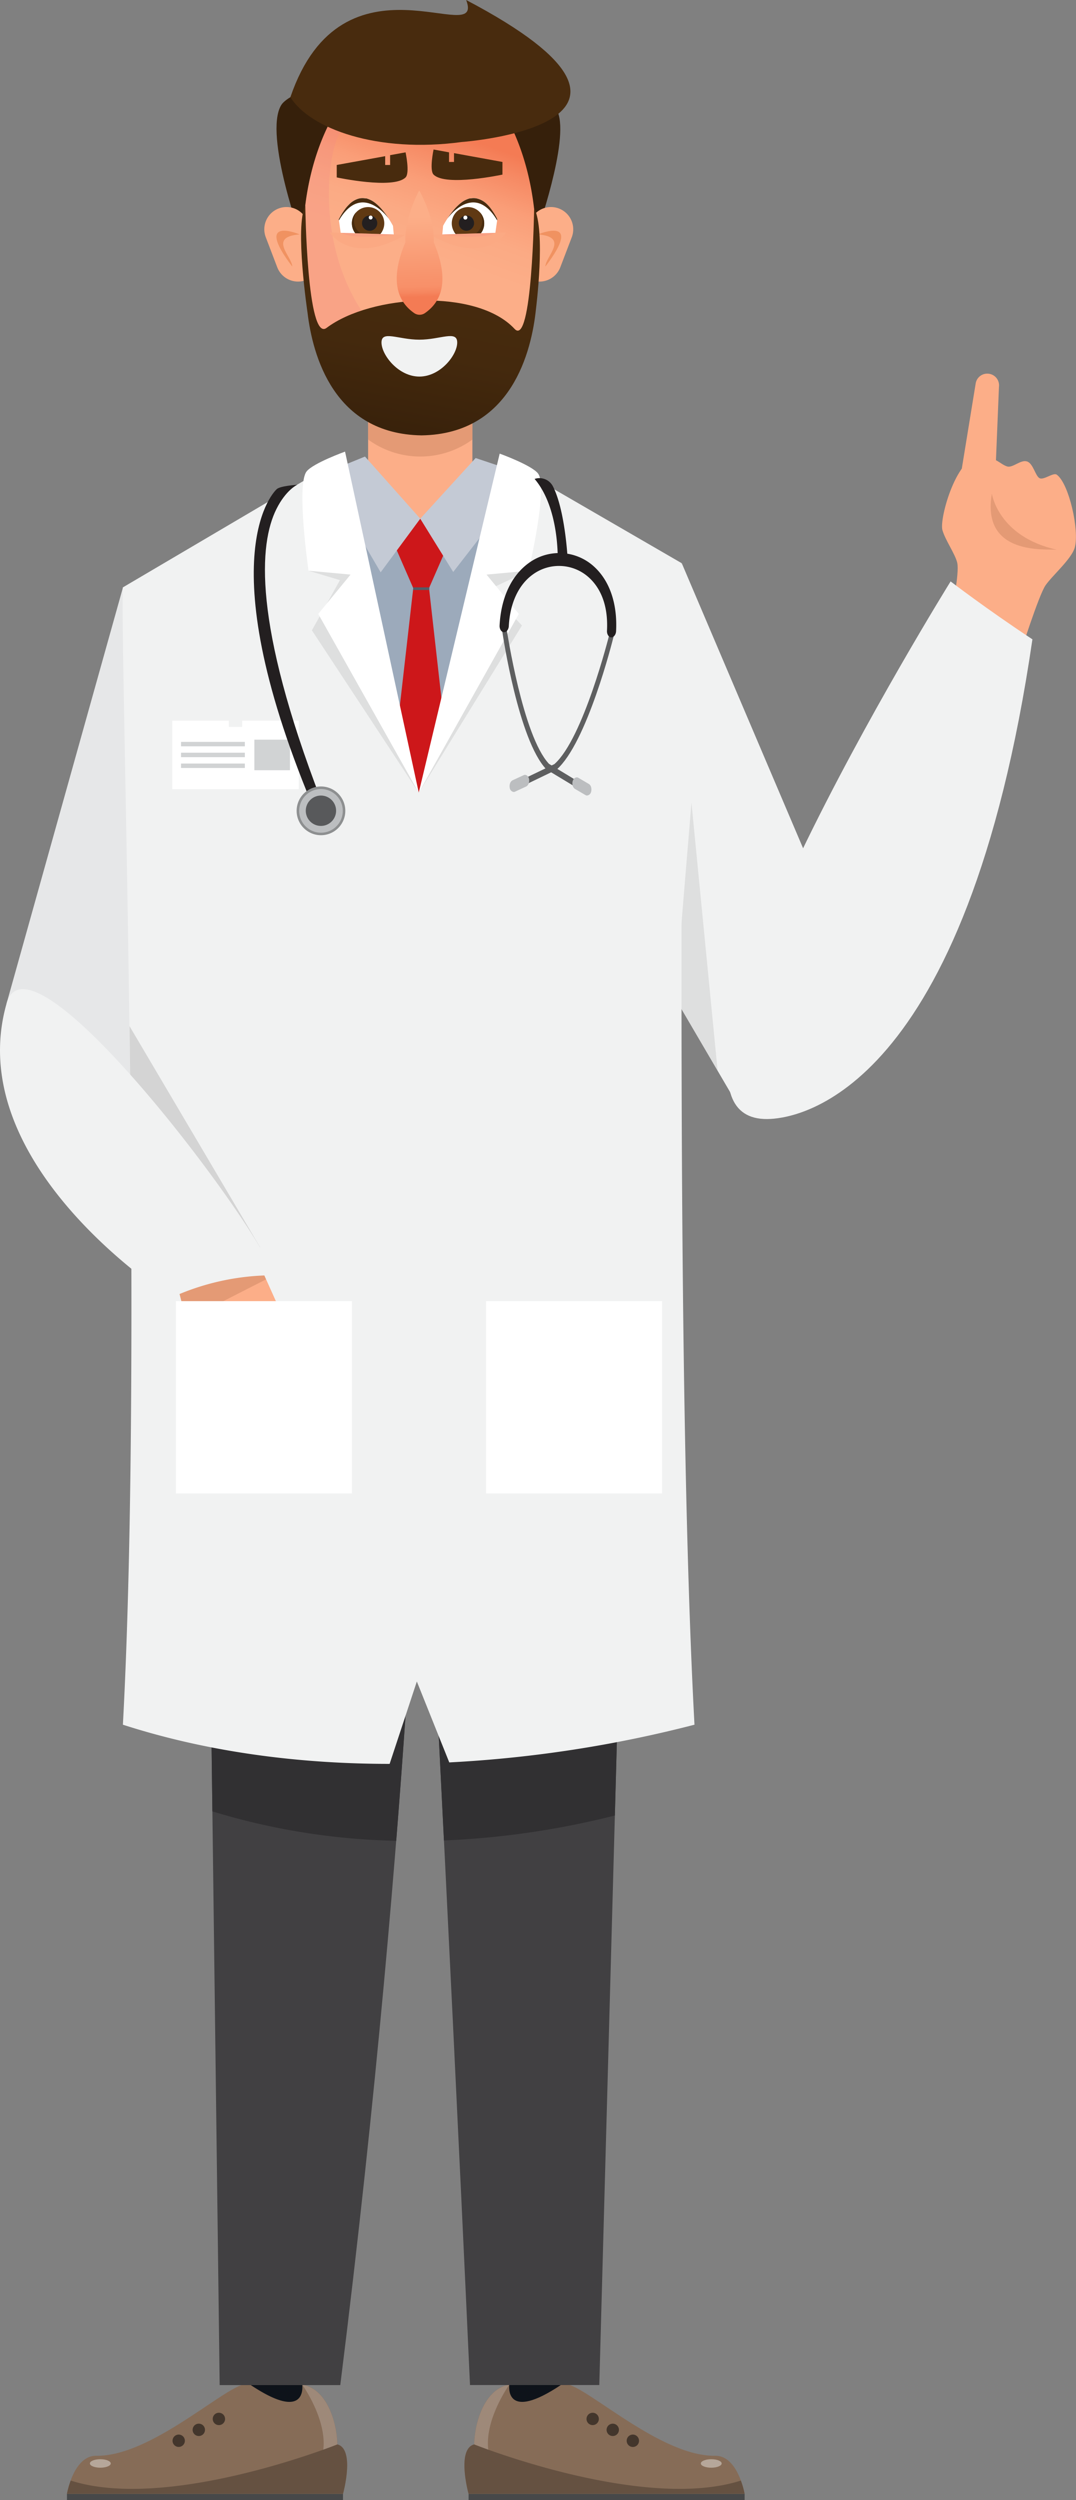
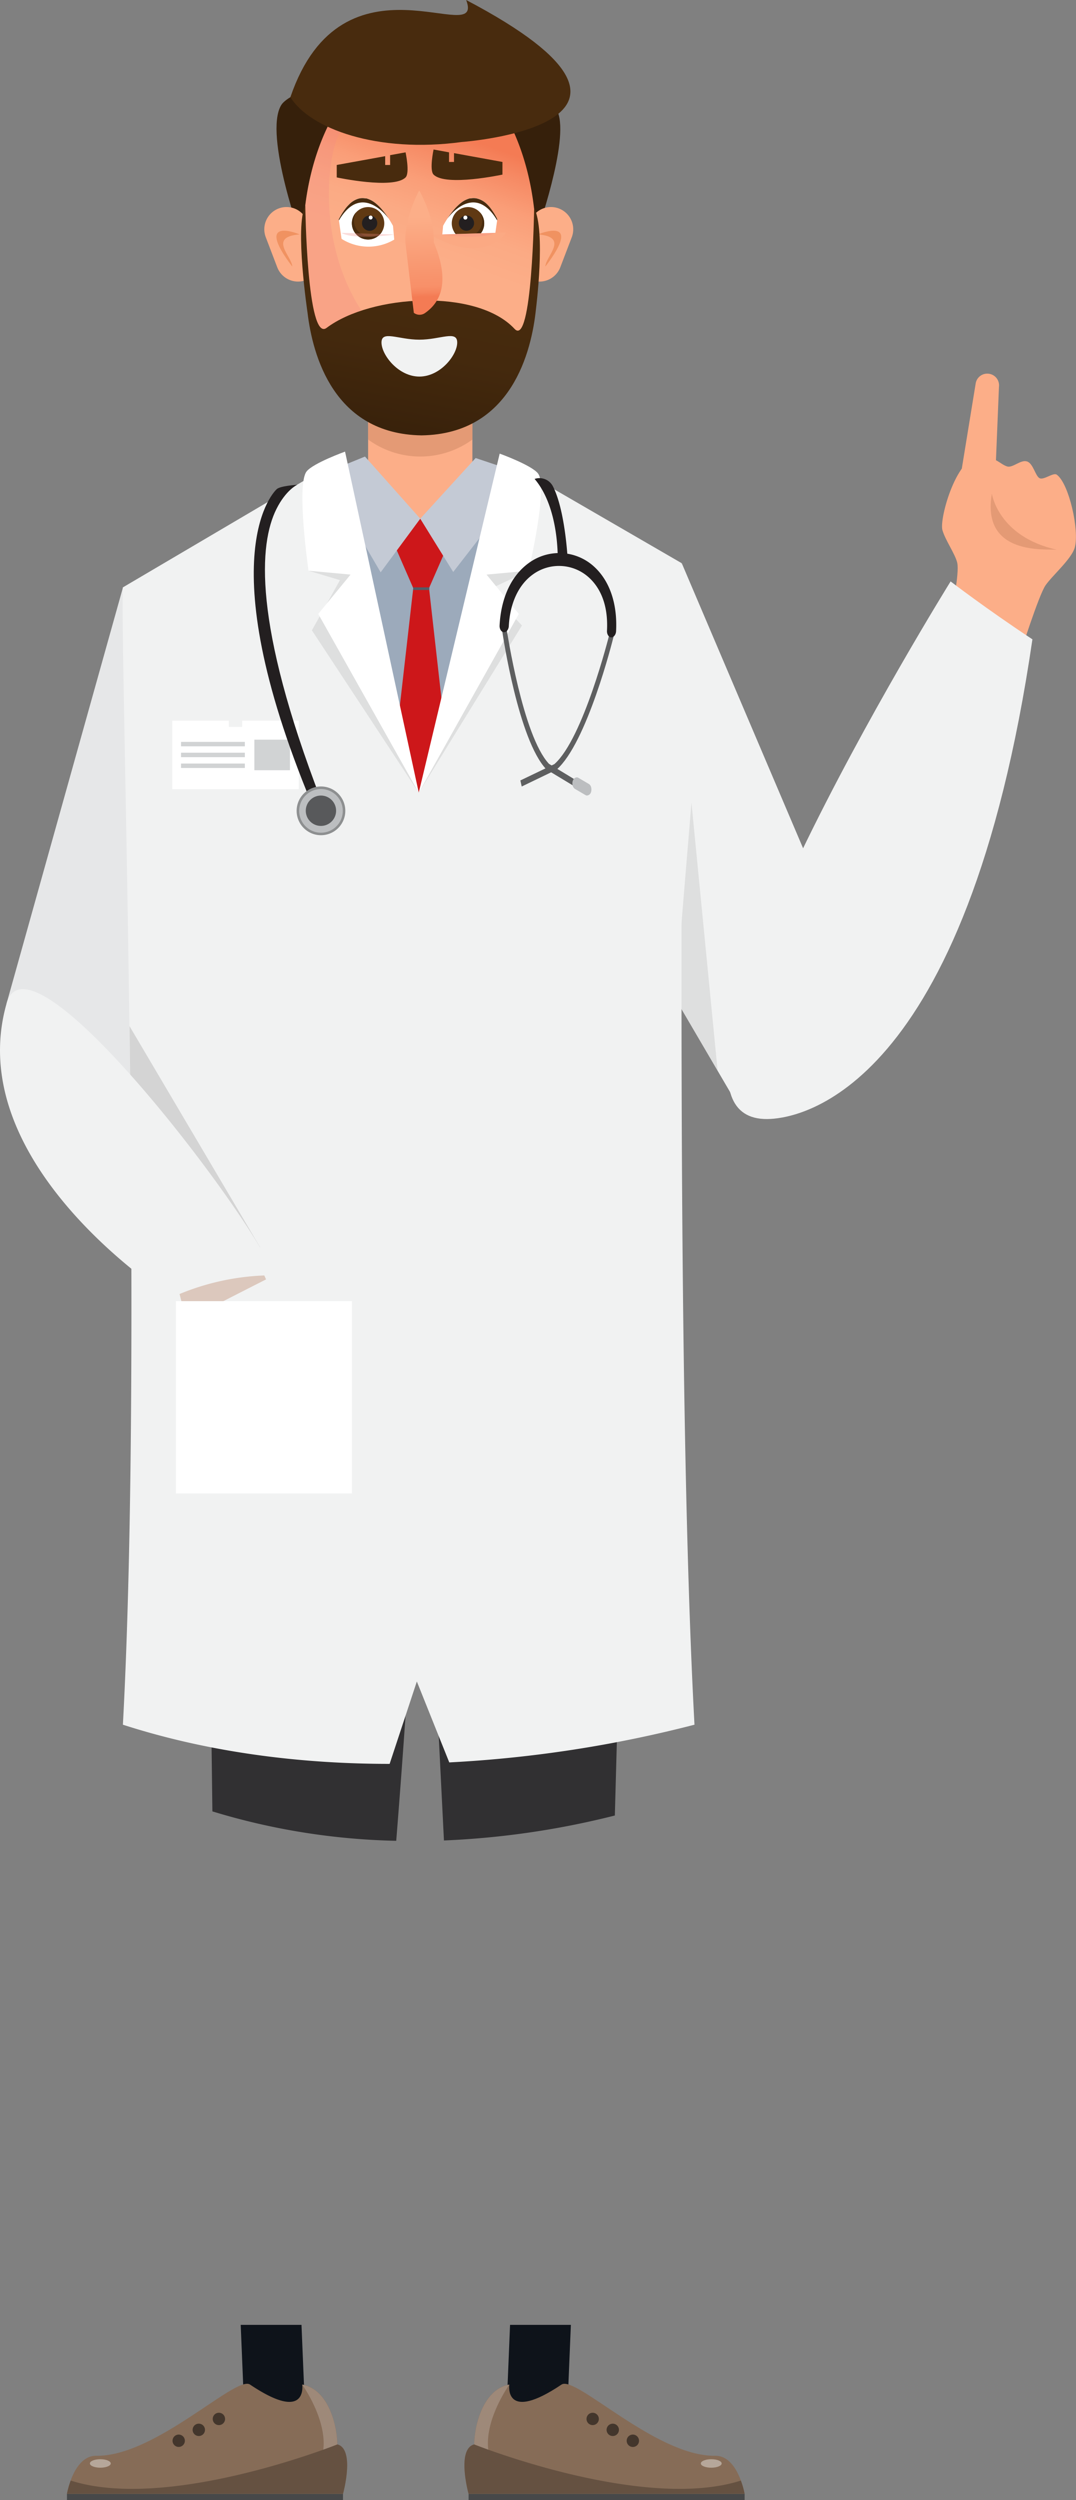
<svg xmlns="http://www.w3.org/2000/svg" fill="none" viewBox="0 0 362 841">
  <rect x="0" y="0" width="362" height="841" fill="#808080" stroke="none" />
  <path d="M82.554 820.132l-1.573-38.046h20.451l1.583 38.046H82.554z" fill="#0E131A" />
  <path d="M22.527 838.912h92.874s2.151-7.791 1.09-12.745c-.417-1.898-1.308-3.426-3.014-3.872 0-6.073-2.843-18.534-11.799-20.128.057.427 1.63 12.897-17.56 0-4.739-3.217-31.824 24.247-51.697 23.953-4.653-.067-7.297 4.631-8.662 8.341a28.22 28.22 0 00-1.232 4.451z" fill="#866C57" />
  <path d="M101.677 802.196c.266.37 10.52 14.813 6.113 25.698a26.05 26.05 0 008.69-1.708c-.417-1.898-1.307-3.426-3.013-3.872 0-6.073-2.843-18.534-11.799-20.128l.009.01z" fill="#9E8979" />
  <path d="M22.527 838.931h92.865V841H22.527v-2.069z" fill="#474849" />
  <path d="M22.527 838.912h92.874s4.151-15.022-1.895-16.617c0 0-56.729 22.71-89.709 12.166a28.232 28.232 0 00-1.27 4.451z" fill="#655141" />
  <path d="M71.57 813.726a2.083 2.083 0 001.283 1.921 2.073 2.073 0 002.829-1.521 2.083 2.083 0 00-.89-2.133 2.073 2.073 0 00-1.156-.345 2.055 2.055 0 00-1.464.609 2.067 2.067 0 00-.602 1.469zM64.803 817.399a2.078 2.078 0 002.477 2.039 2.078 2.078 0 00-.392-4.118 2.085 2.085 0 00-2.085 2.079zM58.046 821.071a2.083 2.083 0 001.282 1.92 2.077 2.077 0 10.794-3.998 2.082 2.082 0 00-2.076 2.078z" fill="#43362C" />
  <path d="M30.241 828.71c0 .779 1.573 1.424 3.507 1.424 1.933 0 3.516-.645 3.516-1.424 0-.778-1.574-1.433-3.516-1.433-1.943 0-3.507.636-3.507 1.433z" fill="#B6A79A" />
  <path d="M190.477 820.132l1.583-38.046h-20.461l-1.573 38.046h20.451z" fill="#0E131A" />
  <path d="M250.513 838.912h-92.874s-2.152-7.791-1.09-12.745c.407-1.898 1.298-3.426 3.004-3.872 0-6.073 2.843-18.534 11.799-20.128-.066.427-1.63 12.897 17.561 0 4.738-3.217 31.823 24.247 51.687 23.953 4.653-.067 7.297 4.631 8.662 8.341.54 1.446.958 2.935 1.251 4.451z" fill="#866C57" />
  <path d="M171.361 802.196c-.275.37-10.529 14.813-6.112 25.698a26.006 26.006 0 01-8.691-1.708c.408-1.898 1.299-3.426 3.005-3.872 0-6.073 2.843-18.534 11.798-20.128v.01z" fill="#9E8979" />
  <path d="M157.648 838.931h92.865V841h-92.865v-2.069z" fill="#474849" />
  <path d="M250.513 838.912h-92.874s-4.151-15.022 1.895-16.617c0 0 56.729 22.71 89.709 12.166a27.865 27.865 0 011.27 4.451z" fill="#655141" />
  <path d="M201.47 813.726a2.077 2.077 0 01-3.543 1.469 2.08 2.08 0 011.467-3.547 2.076 2.076 0 012.076 2.078zM208.228 817.399a2.08 2.08 0 01-2.481 2.038 2.075 2.075 0 01-1.512-2.834 2.076 2.076 0 013.993.796zM214.984 821.071a2.074 2.074 0 01-4.111.406 2.083 2.083 0 01.883-2.134c.341-.228.742-.35 1.153-.35a2.082 2.082 0 012.075 2.078z" fill="#43362C" />
  <path d="M242.79 828.71c0 .779-1.573 1.424-3.506 1.424-1.934 0-3.507-.645-3.507-1.424 0-.778 1.573-1.433 3.507-1.433 1.933 0 3.506.636 3.506 1.433z" fill="#B6A79A" />
-   <path d="M212.492 404.898l-10.87 397.43h-43.499c-7.648-167.687-16.291-330.677-16.291-330.677s-2.843 134.577-27.35 330.696h-40.58l-5.042-397.43 143.632-.019z" fill="#414042" />
  <path d="M68.86 404.898l2.596 204.452a227.428 227.428 0 0061.847 9.898c7.363-91.929 8.529-147.616 8.529-147.616s3.25 61.352 7.525 147.502a281.626 281.626 0 0057.496-8.398l5.629-205.838H68.859z" fill="#313032" />
  <path d="M229.361 189.448l68.518 160.969-48.74 22.946-38.069-64.968 18.291-118.947z" fill="#F1F2F2" />
  <path opacity=".32" d="M227.172 335.878l14.263 24.351-8.805-90.221-5.458 65.87z" fill="#B5B6B6" />
  <path d="M323.618 157.41c-.275 2.154 2.331 4.441 4.492 4.745 2.151.275 6.52-.883 6.785-3.037l1.185-28.954a3.949 3.949 0 00-1.979-3.962 3.957 3.957 0 00-1.48-.479 3.94 3.94 0 00-4.397 3.426l-4.606 28.261z" fill="#FCAE88" />
  <path d="M322.045 189.334c-.673-2.951-4.018-7.592-4.985-11.008-1.127-3.948 5.061-26.041 13.325-24.911 5.099.692 6.141 2.761 8.425 3.492 1.895.588 4.483-2.297 6.634-1.699 2.151.598 2.843 4.84 4.264 5.637 1.422.797 4.644-2.021 5.829-1.157 4.132 3.008 7.638 18.771 6.056 24.484-1.081 3.881-7.582 9.433-9.866 12.764-2.284 3.331-8.614 23.345-8.614 23.345l-22.935-14.785s2.663-12.651 1.867-16.162z" fill="#FCAE88" />
  <path opacity=".32" d="M333.692 166.074s2.076 14.453 21.864 18.857c-3.687-.342-25.455 2.097-21.864-18.857z" fill="#B06D4D" />
  <path d="M319.818 195.588S205.147 379.807 259.402 376.4c9.477-.598 65.609-8.797 87.937-161.329-15.751-10.411-27.521-19.483-27.521-19.483z" fill="#F1F2F2" />
  <path d="M41.376 197.59L2.227 337.52l58.842 64.55-19.693-204.48z" fill="#E6E7E8" />
  <path d="M109.032 160.276l-32.496 46.349-2.967 85.02L92.447 412.12h99.925l14.585-135.535-5.241-62.273-26.981-54.036h-65.703z" fill="#9CAABB" />
  <path d="M125.295 318.369l.133 1.67 16.291 31.792 16.215-33.263-13.524-120.105-.066-.635.104-.238 10.074-23.06h-25.654l10.055 23.06.114.238-.076.635-13.666 119.906z" fill="#CD171A" />
  <path d="M144.447 197.59h-5.525l.114.238-.076.635h5.449l.038-.873z" fill="#505D69" />
  <path d="M113.818 400.951h56.445v11.777h-56.445v-11.777z" fill="#A97C50" />
  <path d="M128.157 397.667h27.654v18.287h-27.654v-18.287z" fill="#F2D97F" />
  <path opacity=".52" d="M128.157 397.686v18.268h27.654c-11.856-4.697-21.523-12.451-27.654-18.268z" fill="#B6A35F" />
  <path d="M123.845 130.012h35.084v44.518h-35.084v-44.518z" fill="#FCAE88" />
  <path opacity=".32" d="M158.929 130.012v17.86a29.792 29.792 0 01-35.065 0v-17.86h35.065z" fill="#B06D4D" />
  <path d="M141.387 174.492l-13.325 18.04-19.39-33.186 14.121-5.761 18.594 20.907zM141.387 174.492l11.088 17.926 25.142-32.417-17.598-5.922-18.632 20.413z" fill="#C4CAD5" />
  <path d="M233.645 580.188a414.123 414.123 0 01-82.497 12.688l-10.908-27.227-9.155 27.72c-28.146 0-59.316-3.369-89.737-13.181 6.956-129.415-1.052-364.415 0-382.598l69.599-41.006 29.937 110.084 31.739-110.084 56.7 32.864c1.09 18.154-2.625 261.325 4.322 390.74z" fill="#F1F2F2" />
  <path d="M57.952 242.44h42.561v23.042H57.952V242.44z" fill="#fff" />
  <path d="M85.577 248.827h11.979v10.277h-11.98v-10.277zM60.9 249.567h21.474v1.499H60.899v-1.499zM60.9 253.211h21.474v1.499H60.899v-1.499zM60.9 256.855h21.474v1.5H60.899v-1.5z" fill="#D1D3D4" />
  <path d="M76.98 238.359h4.493v6.178H76.98v-6.178z" fill="#F1F2F2" />
  <path opacity=".32" d="M103.802 191.991l10.566 3.17-9.439 16.883 35.956 54.652-22.015-81.215-15.068 6.51z" fill="#B5B6B6" />
  <path d="M103.157 158.587c-3.544 4.469.645 33.404.645 33.404l14.139 1.3-10.87 13.229 33.814 60.148-24.801-114.743s-10.719 3.862-12.927 6.662z" fill="#fff" />
  <path opacity=".32" d="M177.882 191.991l-13.723 6.472 11.448 11.948-34.723 56.285 18.499-72.721 4.208-6.017 14.291 4.033z" fill="#B5B6B6" />
  <path d="M180.991 159.26c3.544 4.47-3.156 32.731-3.156 32.731l-14.149 1.3 10.861 13.229-33.663 60.148 27.228-114.07s10.718 3.872 12.879 6.662z" fill="#fff" />
  <path d="M108.019 269.116c-22.963-59.72-20.85-86.188-15.021-97.879 3.117-6.264 6.842-8.105 7.003-8.162 0 0-5.8.371-6.918 1.49-.237.247-23.418 21.049 11.77 105.775l3.166-1.224z" fill="#231F20" />
  <path d="M100.351 275.731a8.197 8.197 0 002.932 3.747 8.178 8.178 0 009.096.206 8.202 8.202 0 003.671-8.336 8.204 8.204 0 00-2.146-4.248 8.186 8.186 0 00-8.881-1.979 8.19 8.19 0 00-4.53 4.336 8.21 8.21 0 00-.142 6.274z" fill="#8D8F90" />
  <path d="M101.147 275.427a7.348 7.348 0 002.624 3.363 7.327 7.327 0 008.153.191 7.35 7.35 0 00-2.349-13.372 7.338 7.338 0 00-8.296 4.208 7.354 7.354 0 00-.132 5.61z" fill="#BCBEC0" />
  <path d="M103.233 274.611a5.09 5.09 0 007.49 2.421 5.111 5.111 0 00.938-7.826 5.094 5.094 0 00-7.209-.165 5.111 5.111 0 00-1.219 5.57z" fill="#58595B" />
  <path d="M175.522 264.58l11.686-5.637c10.244-8.902 18.868-43.331 19.219-44.793l-1.441-.654c-.094.351-8.737 34.961-18.47 43.549l-11.448 5.495.454 2.04z" fill="#5E5F60" />
-   <path d="M172.774 266.412c.173.011.345-.022.502-.095l3.725-1.728a1.724 1.724 0 00.852-1.015c.188-.493.231-1.03.124-1.547-.218-1.025-1.052-1.613-1.782-1.271l-3.734 1.727a1.784 1.784 0 00-.853 1.015 2.853 2.853 0 00-.114 1.537 1.565 1.565 0 001.28 1.377z" fill="#BCBEC0" />
  <path d="M194.902 265.529l.645-1.993-10.861-6.586c-8.861-9.49-14.12-44.764-14.215-45.125l-1.507.513c.228 1.49 5.468 36.584 14.803 46.434l.152.124 10.983 6.633z" fill="#5E5F60" />
  <path d="M197.452 267.617a1.569 1.569 0 001.412-1.253 2.862 2.862 0 000-1.547 1.787 1.787 0 00-.749-1.091l-3.544-2.078c-.692-.408-1.573.095-1.896 1.1a2.963 2.963 0 000 1.547c.107.447.378.836.759 1.092l3.544 2.078c.145.085.307.137.474.152z" fill="#BCBEC0" />
  <path d="M169.542 212.67c.843.047 1.583-.883 1.639-2.078.408-7.687 3.26-13.827 8.027-17.3a14.94 14.94 0 0118.954 1.015c3.042 2.771 6.558 8.114 6.047 17.86-.067 1.196.578 2.202 1.421 2.249.844 0 1.573-.892 1.64-2.078.483-9.215-2.142-16.921-7.383-21.704a17.347 17.347 0 00-22.062-1.186c-5.8 4.223-9.269 11.663-9.752 20.963-.066 1.196.578 2.202 1.412 2.25l.057.009z" fill="#231F20" />
  <path d="M179.854 161.111a5.101 5.101 0 016.188 2.543c4.17 8.143 4.985 24.902 4.975 25.13l-3.392-.124c0-.246.644-17.66-7.771-27.549z" fill="#231F20" />
-   <path d="M163.525 437.705h59.221v64.693h-59.221v-64.693z" fill="#fff" />
  <path opacity=".49" d="M43.575 345.188c.16 11.587.293 23.497.407 35.597l43.594 38.908-44.001-74.505z" fill="#B5B6B6" />
-   <path d="M86.923 424.59l14.063 31.308H65.713l-8.245-32.048 29.455.74z" fill="#FCAE88" />
  <path opacity=".32" d="M57.468 423.85l5.203 20.28a4255.49 4255.49 0 0126.839-13.742l-2.587-5.76-29.455-.778z" fill="#B06D4D" />
  <path d="M2.227 337.52c8.093-28.337 87.406 78.396 89.775 91.483a82.568 82.568 0 00-34.534 7.592s-70.755-44.593-55.241-99.075z" fill="#F1F2F2" />
  <path d="M59.184 437.705h59.221v64.693H59.184v-64.693z" fill="#fff" />
  <path d="M117.685 24.92s-20.243 5.695-23.077 10.44c-6.084 10.068 7.326 46.5 7.326 46.5l15.751-56.94zM180.385 78.947s11.287-31.611 7.24-41.262c-3.355-7.99-28.573-19.55-28.573-19.55l-13.325 17.633 34.658 43.179z" fill="#36200B" />
  <path d="M93.272 89.908a7.492 7.492 0 003.931 4.16 7.478 7.478 0 005.717.167 7.503 7.503 0 004.321-9.67l-3.866-10.107a7.472 7.472 0 00-6.773-4.81 7.474 7.474 0 00-7.03 4.432 7.495 7.495 0 00-.157 5.73l3.857 10.098z" fill="#FCAE88" />
  <path d="M100.815 78.852s-15.779-6.643-2.492 10.819c0-3.312-8.311-9.955 2.492-10.819z" fill="#F09261" />
  <path d="M188.505 89.908a7.494 7.494 0 01-3.934 4.164 7.478 7.478 0 01-5.723.163 7.473 7.473 0 01-4.156-3.94 7.491 7.491 0 01-.156-5.73l3.857-10.107a7.472 7.472 0 016.774-4.81 7.488 7.488 0 017.032 4.431 7.503 7.503 0 01.163 5.731l-3.857 10.098z" fill="#FCAE88" />
  <path d="M180.99 78.852s15.789-6.643 2.493 10.819c-.038-3.312 8.273-9.955-2.493-10.819z" fill="#F09261" />
  <path d="M101.934 81.832c-.014 7.53.822 15.036 2.492 22.377a76.211 76.211 0 001.289 4.926 78.084 78.084 0 001.27 3.976c6.729 19.359 19.494 32.427 34.117 32.427 14.414 0 27.019-12.641 33.833-31.469a89.389 89.389 0 001.601-4.934 91.73 91.73 0 001.289-4.897 99.468 99.468 0 002.502-22.378c0-2.847-.123-5.694-.351-8.484v-.256c-2.625-31.042-19.029-54.956-38.855-54.956-19.826 0-36.344 24.066-38.856 55.27a110.546 110.546 0 00-.331 8.398z" fill="url(#paint0_linear)" />
  <path opacity=".3" d="M101.934 81.822a100.243 100.243 0 002.492 22.387 83.313 83.313 0 001.289 4.926c.36 1.233.74 2.438 1.147 3.615 0 .124.085.247.123.37 6.719 19.35 19.494 32.418 34.117 32.418 8.747 0 16.841-4.66 23.37-12.546-68.11-16.693-54.378-89.452-48.891-89.11 30.07 1.85 45.195-3.094 50.228-11.53-6.739-8.893-15.344-14.236-24.697-14.236-18.954 0-34.838 21.932-38.448 51.066a98.331 98.331 0 00-.427 4.204c-.18 2.77-.303 5.59-.303 8.436z" fill="#F28A83" />
  <path d="M102.711 69.2s.569 46.065 7.165 41.102c14.964-11.274 50.531-13.372 63.239.332 5.942 6.415 6.587-40.693 6.587-40.693 3.97 7.668.616 33.993.616 33.993-1.441 14.045-8.122 42.059-38.467 42.525h-.057c-29.483-.456-36.628-26.895-38.334-41.291 0 0-4.34-29.087-.749-35.967z" fill="url(#paint1_linear)" />
  <path d="M129.587 52.536v2.961h1.659v-3.302l5.203-.95s1.497 6.947 0 8.437c-4.094 4.1-23.162 0-23.162 0v-4.185l16.3-2.96zM152.74 51.511v2.97h-1.668v-3.235l-5.203-.95s-1.488 6.947 0 8.437c4.094 4.11 23.171 0 23.171 0v-4.251l-16.3-2.97z" fill="#482B0E" />
  <path d="M113.6 74.515c.12-.253.243-.5.37-.74-.123.247-.266.484-.37.74z" fill="#FCAE88" />
  <path d="M113.79 74.136c.057-.124.123-.247.18-.361l.057.38.89 6.197a16.96 16.96 0 0017.713.246l-.417-4.63a36.314 36.314 0 00-1.431-2.402l-.493-.759c-.189-.285-.398-.57-.597-.845l-.237-.313-.237-.313a21.321 21.321 0 00-1.27-1.5l-.53-.54-.56-.522-.284-.237-.284-.238-.294-.228a10.697 10.697 0 00-.588-.398 7.066 7.066 0 00-.947-.503 1.291 1.291 0 00-.285-.123 5.276 5.276 0 00-.644-.247l-.313-.086h-.36a5.192 5.192 0 00-1.838 0 4.952 4.952 0 00-.597.152 7.393 7.393 0 00-3.09 2.003 11.57 11.57 0 00-.948 1.053 23.005 23.005 0 00-2.312 3.644l-.152.285-.132.285z" fill="#fff" />
  <path d="M113.969 73.775l.057.38c7.809-13.286 16.765-.57 16.765-.57l-.493-.76c-.189-.284-.398-.569-.597-.844l-.237-.313-.237-.313a21.298 21.298 0 00-1.27-1.5l-.53-.54-.559-.522-.285-.238-.284-.237-.294-.228a10.675 10.675 0 00-.587-.398 7.127 7.127 0 00-.948-.503 1.304 1.304 0 00-.284-.123 5.353 5.353 0 00-.645-.247l-.313-.086h-.36a5.192 5.192 0 00-1.838 0 4.97 4.97 0 00-.597.152 7.394 7.394 0 00-3.09 2.003c-.337.33-.653.683-.947 1.053a22.943 22.943 0 00-2.313 3.644c-.009-.01-.066.086-.114.19z" fill="#482B0E" />
  <path d="M118.443 76.015a5.471 5.471 0 004.144 4.434 5.451 5.451 0 005.678-2.136 5.473 5.473 0 00-2.179-8.164 5.45 5.45 0 00-3.141-.417 5.469 5.469 0 00-3.548 2.21 5.484 5.484 0 00-.954 4.073z" fill="#603913" />
  <path d="M119.742 71.497a5.476 5.476 0 001.622 7.076 5.462 5.462 0 007.21-.755 5.46 5.46 0 01-5.833 2.609 5.456 5.456 0 01-4.311-4.723 5.465 5.465 0 011.312-4.226v.02z" fill="#482B0E" />
  <path d="M121.816 75.474a2.568 2.568 0 005.103-.319 2.572 2.572 0 00-1.508-2.43 2.567 2.567 0 00-3.143.842 2.578 2.578 0 00-.452 1.907z" fill="#231F20" />
  <path d="M124.062 73.281a.666.666 0 00.264.436.645.645 0 00.494.115.661.661 0 00.522-.76.667.667 0 00-.739-.55.647.647 0 00-.429.267.658.658 0 00-.112.492z" fill="#fff" />
-   <path d="M136.449 78.975l-25.512-.768s7.108 11.464 25.512.768z" fill="#FBA983" />
  <path opacity=".3" d="M114.794 78.32c4.274 2.525 17.836.627 17.836.627l-.948-.114-16.888-.512z" fill="#F28A83" />
  <path d="M167.495 74.135c-.066-.123-.123-.246-.189-.36l-.048.38-.891 6.197a16.956 16.956 0 01-17.712.246l.417-4.63c.407-.76.891-1.576 1.422-2.402.161-.256.331-.503.502-.76.17-.255.388-.569.597-.844l.237-.313.237-.313c.407-.522.824-1.025 1.27-1.5.17-.18.35-.37.53-.54l.559-.522.275-.237.294-.238.294-.228a7.811 7.811 0 011.526-.901c.091-.05.186-.09.284-.124.212-.096.431-.178.654-.246l.313-.086h.36a5.147 5.147 0 011.829 0c.202.038.401.088.597.152a7.356 7.356 0 013.08 1.917c.334.334.651.686.947 1.054a23.581 23.581 0 012.313 3.644c.047.095.095.19.151.284.057.095.086.257.152.37z" fill="#fff" />
  <path d="M167.306 73.775l-.048.38c-7.818-13.287-16.764-.57-16.764-.57.161-.256.331-.503.502-.76.17-.255.388-.569.597-.844l.237-.313.237-.313c.407-.522.824-1.025 1.27-1.5.17-.18.35-.37.53-.54l.56-.522.274-.238.294-.237.294-.228a7.825 7.825 0 011.526-.902c.091-.048.186-.09.284-.122a5.42 5.42 0 01.654-.247l.313-.086h.36a5.151 5.151 0 011.829 0c.202.037.401.088.597.152a7.354 7.354 0 013.08 1.898c.334.334.651.686.948 1.053a23.647 23.647 0 012.312 3.645l.114.294z" fill="#482B0E" />
  <path d="M162.851 76.015a5.472 5.472 0 01-4.145 4.45 5.46 5.46 0 01-5.692-2.133 5.485 5.485 0 01-.207-6.082 5.469 5.469 0 015.533-2.518 5.478 5.478 0 013.551 2.21 5.492 5.492 0 01.96 4.073z" fill="#603913" />
  <path d="M161.534 71.497a5.39 5.39 0 01.645 3.588 5.48 5.48 0 01-3.872 4.367 5.463 5.463 0 01-5.605-1.615 5.452 5.452 0 003.577 2.629 5.45 5.45 0 005.873-2.578 5.478 5.478 0 00.493-4.416 5.47 5.47 0 00-1.12-1.975h.009z" fill="#482B0E" />
  <path d="M159.459 75.474a2.556 2.556 0 01-4.603 1.083 2.573 2.573 0 01-.48-1.408 2.573 2.573 0 01.382-1.437 2.555 2.555 0 014.253-.148 2.569 2.569 0 01.448 1.91z" fill="#231F20" />
  <path d="M157.223 73.281a.665.665 0 01-1.016.496.67.67 0 01-.292-.704.671.671 0 011.002-.463.648.648 0 01.298.412c.02.085.023.173.008.26z" fill="#fff" />
  <path d="M144.798 78.975l25.503-.768s-7.061 11.464-25.503.768z" fill="#FBA983" />
  <path opacity=".3" d="M166.481 78.32c-4.264 2.525-17.826.627-17.826.627l.948-.114 16.878-.512z" fill="#F28A83" />
-   <path d="M136.383 81.51c-.294-8.542 4.653-17.434 4.653-17.434s5.193 8.845 4.9 17.433c3.601 8.541 5.051 18.174-2.844 23.725a3.17 3.17 0 01-1.895.655h-.076a3.17 3.17 0 01-1.895-.655c-7.894-5.59-6.444-15.222-2.843-23.725z" fill="url(#paint2_linear)" />
+   <path d="M136.383 81.51c-.294-8.542 4.653-17.434 4.653-17.434s5.193 8.845 4.9 17.433c3.601 8.541 5.051 18.174-2.844 23.725a3.17 3.17 0 01-1.895.655h-.076a3.17 3.17 0 01-1.895-.655z" fill="url(#paint2_linear)" />
  <path d="M155.403 47.763s81.17-5.817 1.431-47.763c6.473 17.025-41.481-18.933-59.136 32.674 6.529 10.581 29.198 18.951 57.705 15.089z" fill="#482B0E" />
  <path d="M153.82 115.217c0-4.223-5.686-.949-12.737-.949s-12.737-3.245-12.737.949c0 4.195 5.686 11.474 12.756 11.464 7.07-.009 12.728-7.25 12.718-11.464z" fill="#F1F2F2" />
  <defs>
    <linearGradient id="paint0_linear" x1="153.81" y1="45.419" x2="140.064" y2="84.876" gradientUnits="userSpaceOnUse">
      <stop stop-color="#F47B54" />
      <stop offset=".17" stop-color="#F68A64" />
      <stop offset=".44" stop-color="#FA9E78" />
      <stop offset=".72" stop-color="#FBAA84" />
      <stop offset="1" stop-color="#FCAE88" />
    </linearGradient>
    <linearGradient id="paint1_linear" x1="129.739" y1="149.761" x2="141.123" y2="88.613" gradientUnits="userSpaceOnUse">
      <stop stop-color="#36200B" />
      <stop offset=".05" stop-color="#38210B" />
      <stop offset=".53" stop-color="#44290D" />
      <stop offset="1" stop-color="#482B0E" />
    </linearGradient>
    <linearGradient id="paint2_linear" x1="141.349" y1="99.872" x2="140.531" y2="72.93" gradientUnits="userSpaceOnUse">
      <stop stop-color="#F47B54" />
      <stop offset=".06" stop-color="#F68760" />
      <stop offset=".13" stop-color="#F89069" />
      <stop offset=".24" stop-color="#F8936C" />
      <stop offset="1" stop-color="#FCAE88" />
    </linearGradient>
  </defs>
</svg>